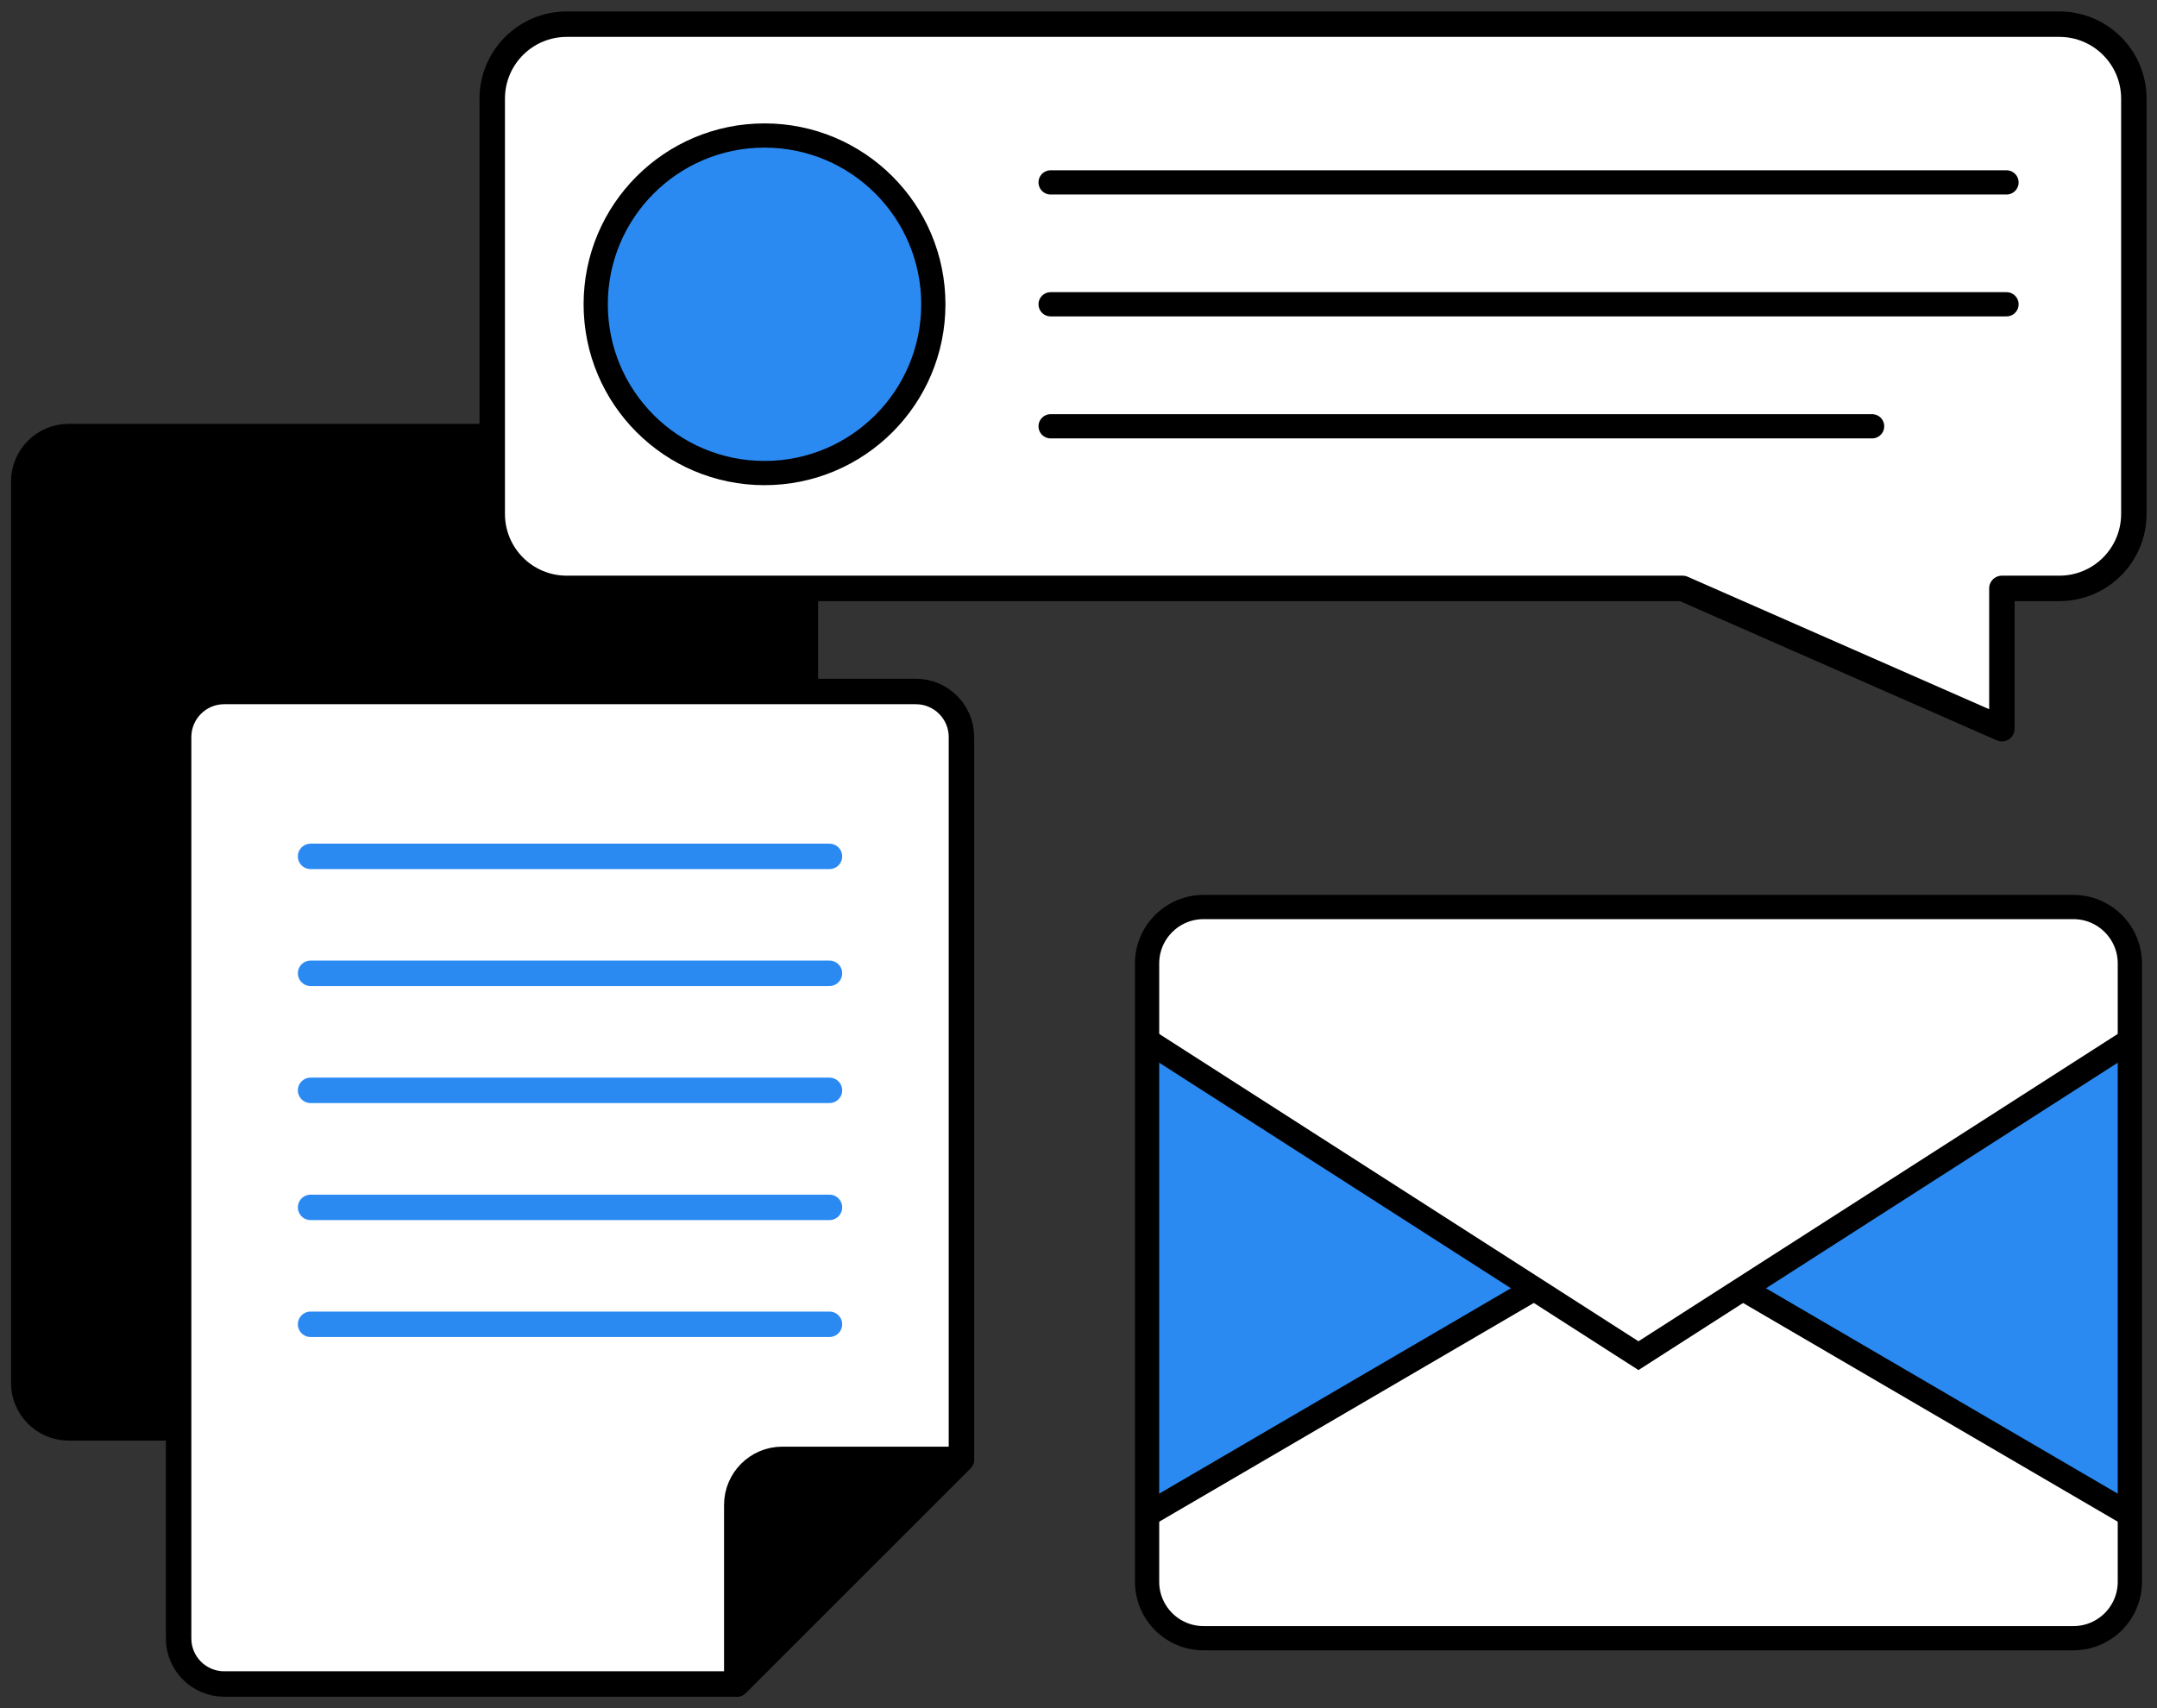
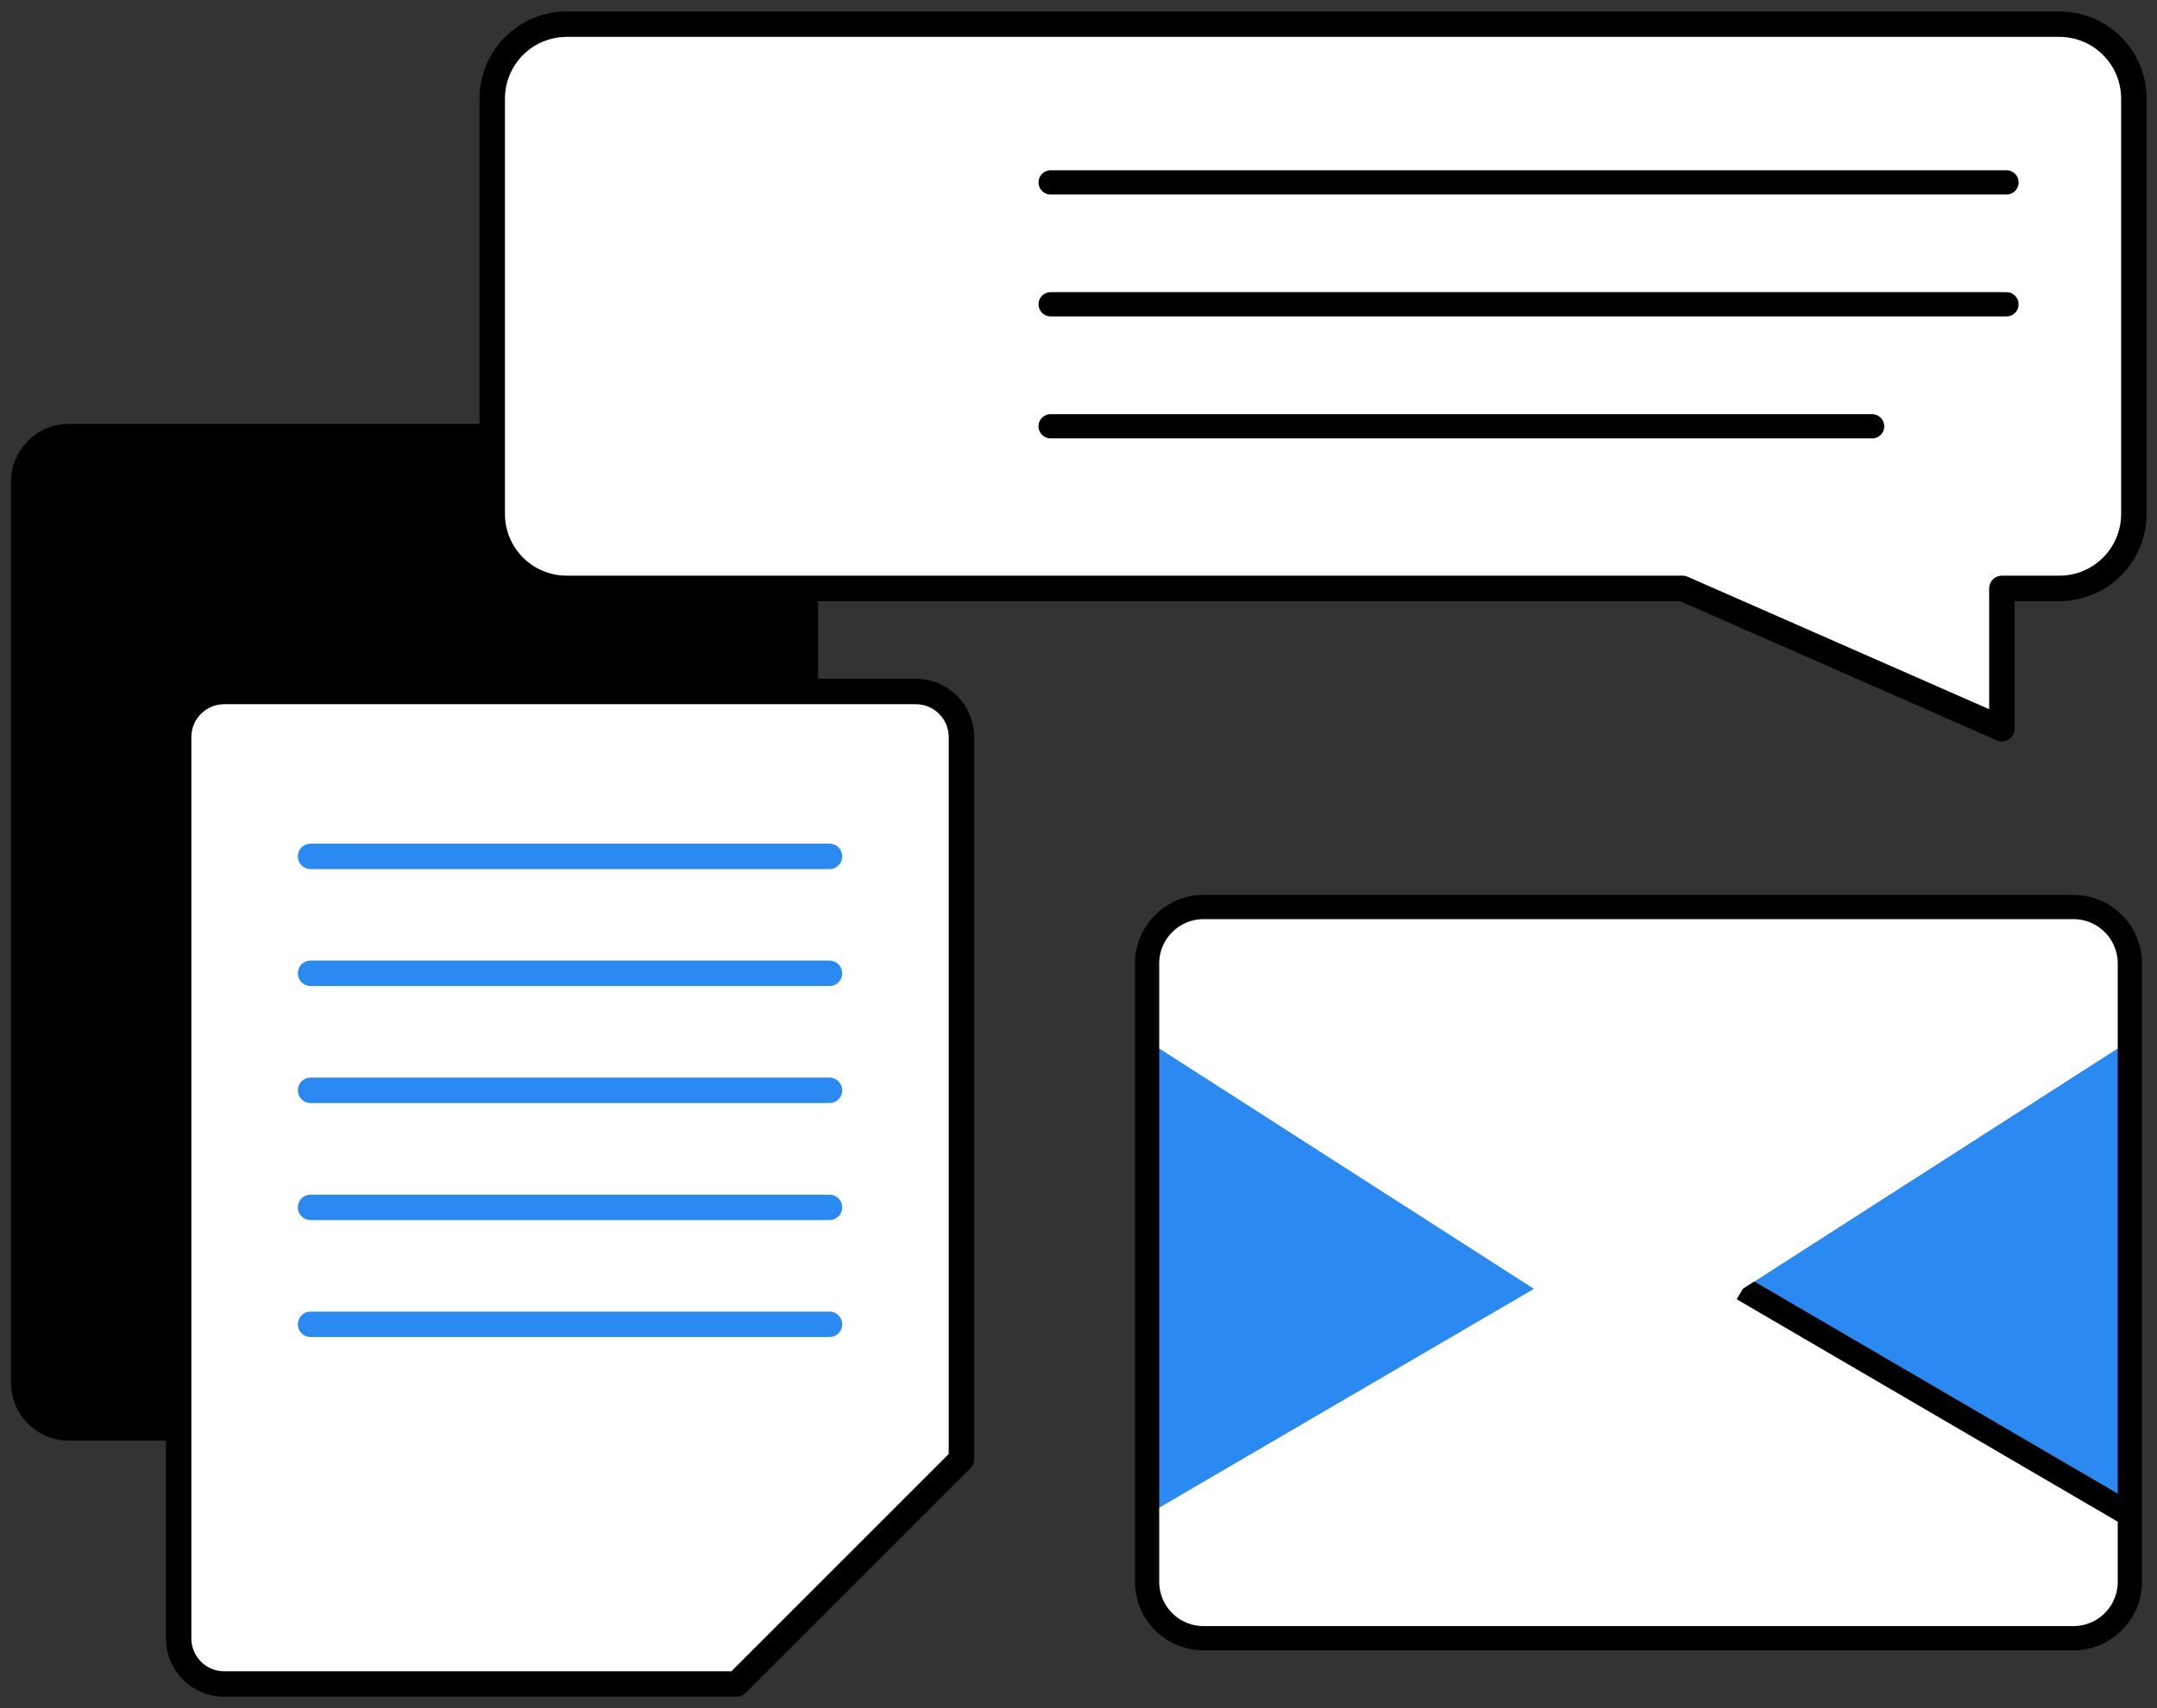
<svg xmlns="http://www.w3.org/2000/svg" width="178" height="141" viewBox="0 0 178 141" fill="none">
  <rect x="0" y="0" width="178" height="141" fill="#333333" stroke="none" />
  <path d="M62.75 35.985H5.67C3.59 35.985 1.91 37.675 1.91 39.745V114.145C1.91 116.225 3.6 117.905 5.67 117.905H47.96L66.51 99.355V39.745C66.51 37.665 64.82 35.985 62.75 35.985Z" fill="black" stroke="black" stroke-width="2" stroke-linecap="round" stroke-linejoin="round" />
  <path d="M75.57 57.075H18.5C16.42 57.075 14.74 58.765 14.74 60.835V135.235C14.74 137.315 16.43 138.995 18.5 138.995H60.79L79.34 120.445V60.835C79.34 58.755 77.65 57.075 75.58 57.075H75.57Z" fill="white" stroke="black" stroke-width="2.1" stroke-linecap="round" stroke-linejoin="round" />
-   <path d="M60.79 139.005L79.34 120.455H64.56C62.48 120.455 60.8 122.145 60.8 124.215V138.995L60.79 139.005Z" fill="black" stroke="black" stroke-width="2.1" stroke-linecap="round" stroke-linejoin="round" />
  <path d="M25.63 70.685H68.45" stroke="#2B8AF2" stroke-width="2.1" stroke-linecap="round" stroke-linejoin="round" />
  <path d="M25.63 80.335H68.45" stroke="#2B8AF2" stroke-width="2.1" stroke-linecap="round" stroke-linejoin="round" />
  <path d="M25.63 89.995H68.45" stroke="#2B8AF2" stroke-width="2.1" stroke-linecap="round" stroke-linejoin="round" />
  <path d="M25.63 99.655H68.45" stroke="#2B8AF2" stroke-width="2.1" stroke-linecap="round" stroke-linejoin="round" />
  <path d="M25.63 109.305H68.45" stroke="#2B8AF2" stroke-width="2.1" stroke-linecap="round" stroke-linejoin="round" />
  <path d="M169.94 1.995H46.77C43.37 1.995 40.62 4.745 40.62 8.145V42.415C40.62 45.815 43.37 48.565 46.77 48.565H138.85L165.2 60.145V48.565H169.94C173.34 48.565 176.09 45.815 176.09 42.415V8.145C176.09 4.745 173.34 1.995 169.94 1.995Z" fill="white" stroke="black" stroke-width="2.1" stroke-linecap="round" stroke-linejoin="round" />
-   <path d="M63.09 39.045C70.784 39.045 77.02 32.808 77.02 25.115C77.02 17.422 70.784 11.185 63.09 11.185C55.397 11.185 49.16 17.422 49.16 25.115C49.16 32.808 55.397 39.045 63.09 39.045Z" fill="#2B8AF2" stroke="black" stroke-width="2" stroke-miterlimit="10" />
  <path d="M171.1 74.865H99.32C96.746 74.865 94.66 76.951 94.66 79.525V130.555C94.66 133.129 96.746 135.215 99.32 135.215H171.1C173.674 135.215 175.76 133.129 175.76 130.555V79.525C175.76 76.951 173.674 74.865 171.1 74.865Z" fill="white" />
  <path d="M94.66 85.885L126.59 106.375L94.66 125.025V85.885Z" fill="#2B8AF2" />
  <path d="M175.76 85.885L143.82 106.375L175.76 125.025V85.885Z" fill="#2B8AF2" />
  <path d="M143.82 106.375L175.76 125.025" stroke="black" stroke-width="2" stroke-miterlimit="10" />
-   <path d="M94.66 125.025L126.59 106.375" stroke="black" stroke-width="2" stroke-miterlimit="10" />
  <path d="M175.76 85.885L135.21 111.895L94.66 85.885" fill="white" />
-   <path d="M175.76 85.885L135.21 111.895L94.66 85.885" stroke="black" stroke-width="2" stroke-miterlimit="10" />
  <path d="M171.1 74.865H99.32C96.746 74.865 94.66 76.951 94.66 79.525V130.555C94.66 133.129 96.746 135.215 99.32 135.215H171.1C173.674 135.215 175.76 133.129 175.76 130.555V79.525C175.76 76.951 173.674 74.865 171.1 74.865Z" stroke="black" stroke-width="2" stroke-miterlimit="10" />
  <path d="M86.7 15.055H165.58" stroke="black" stroke-width="2" stroke-linecap="round" stroke-linejoin="round" />
  <path d="M86.7 25.115H165.58" stroke="black" stroke-width="2" stroke-linecap="round" stroke-linejoin="round" />
  <path d="M86.7 35.185H154.49" stroke="black" stroke-width="2" stroke-linecap="round" stroke-linejoin="round" />
</svg>